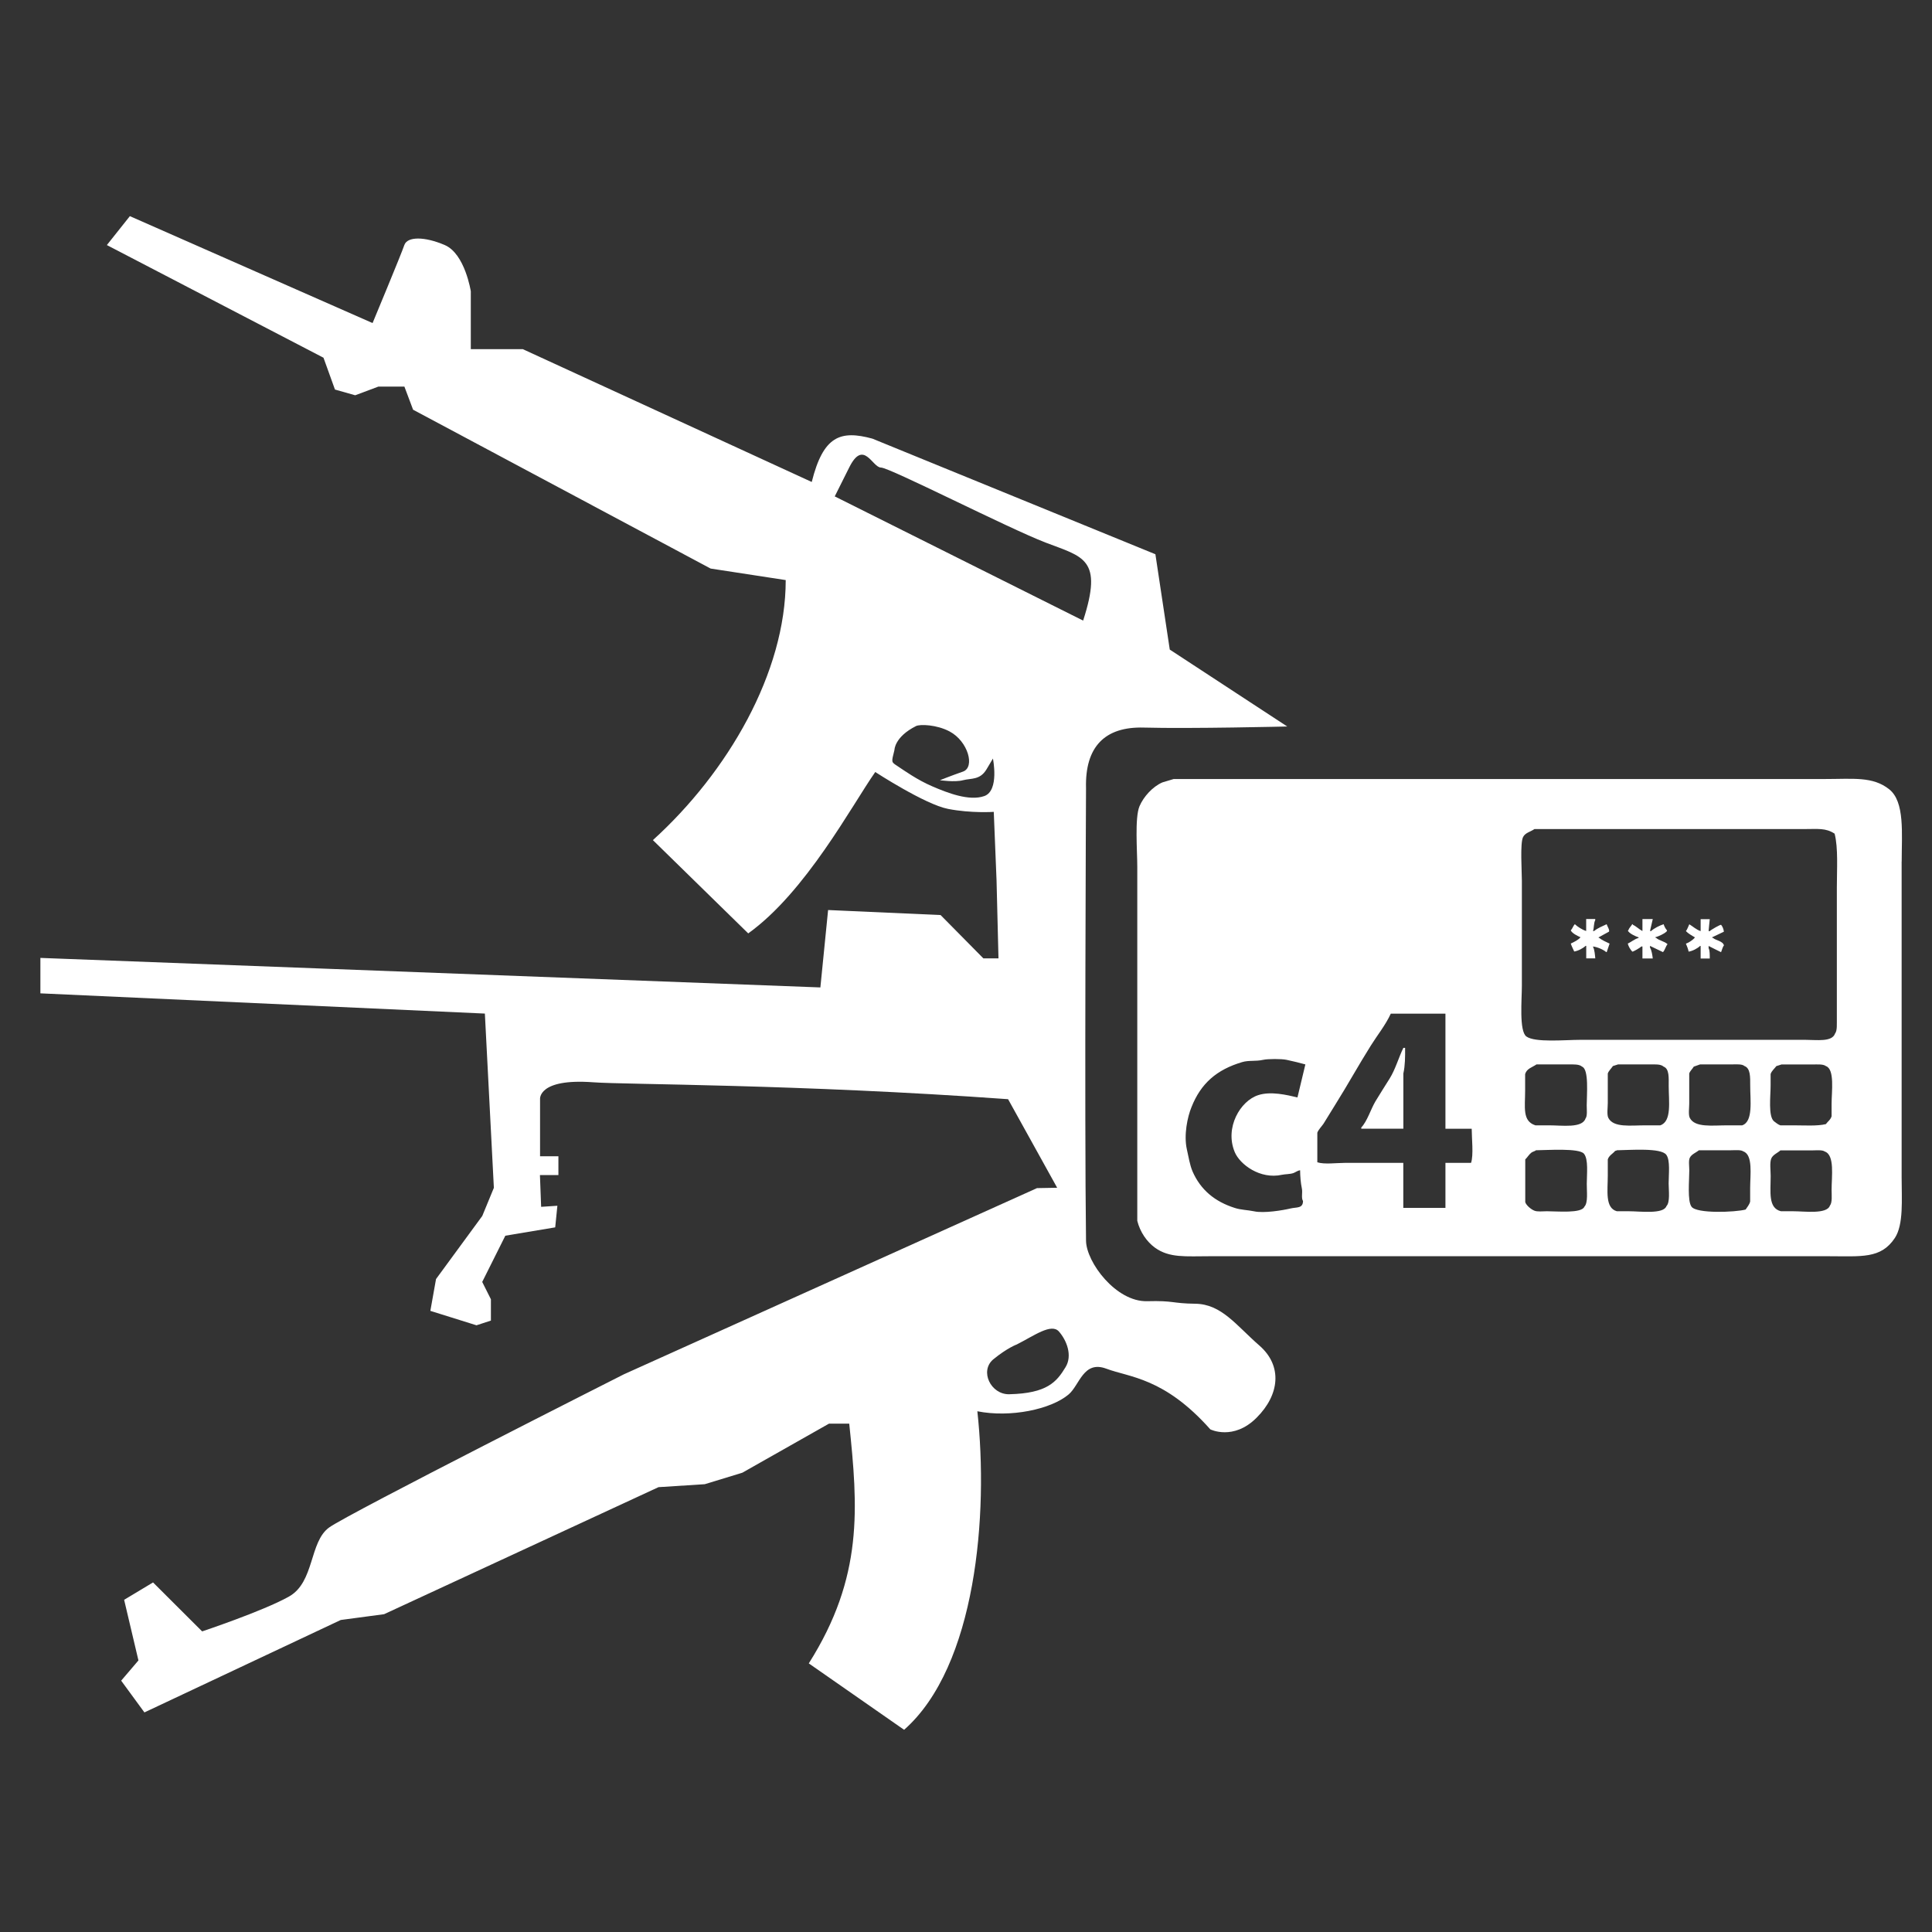
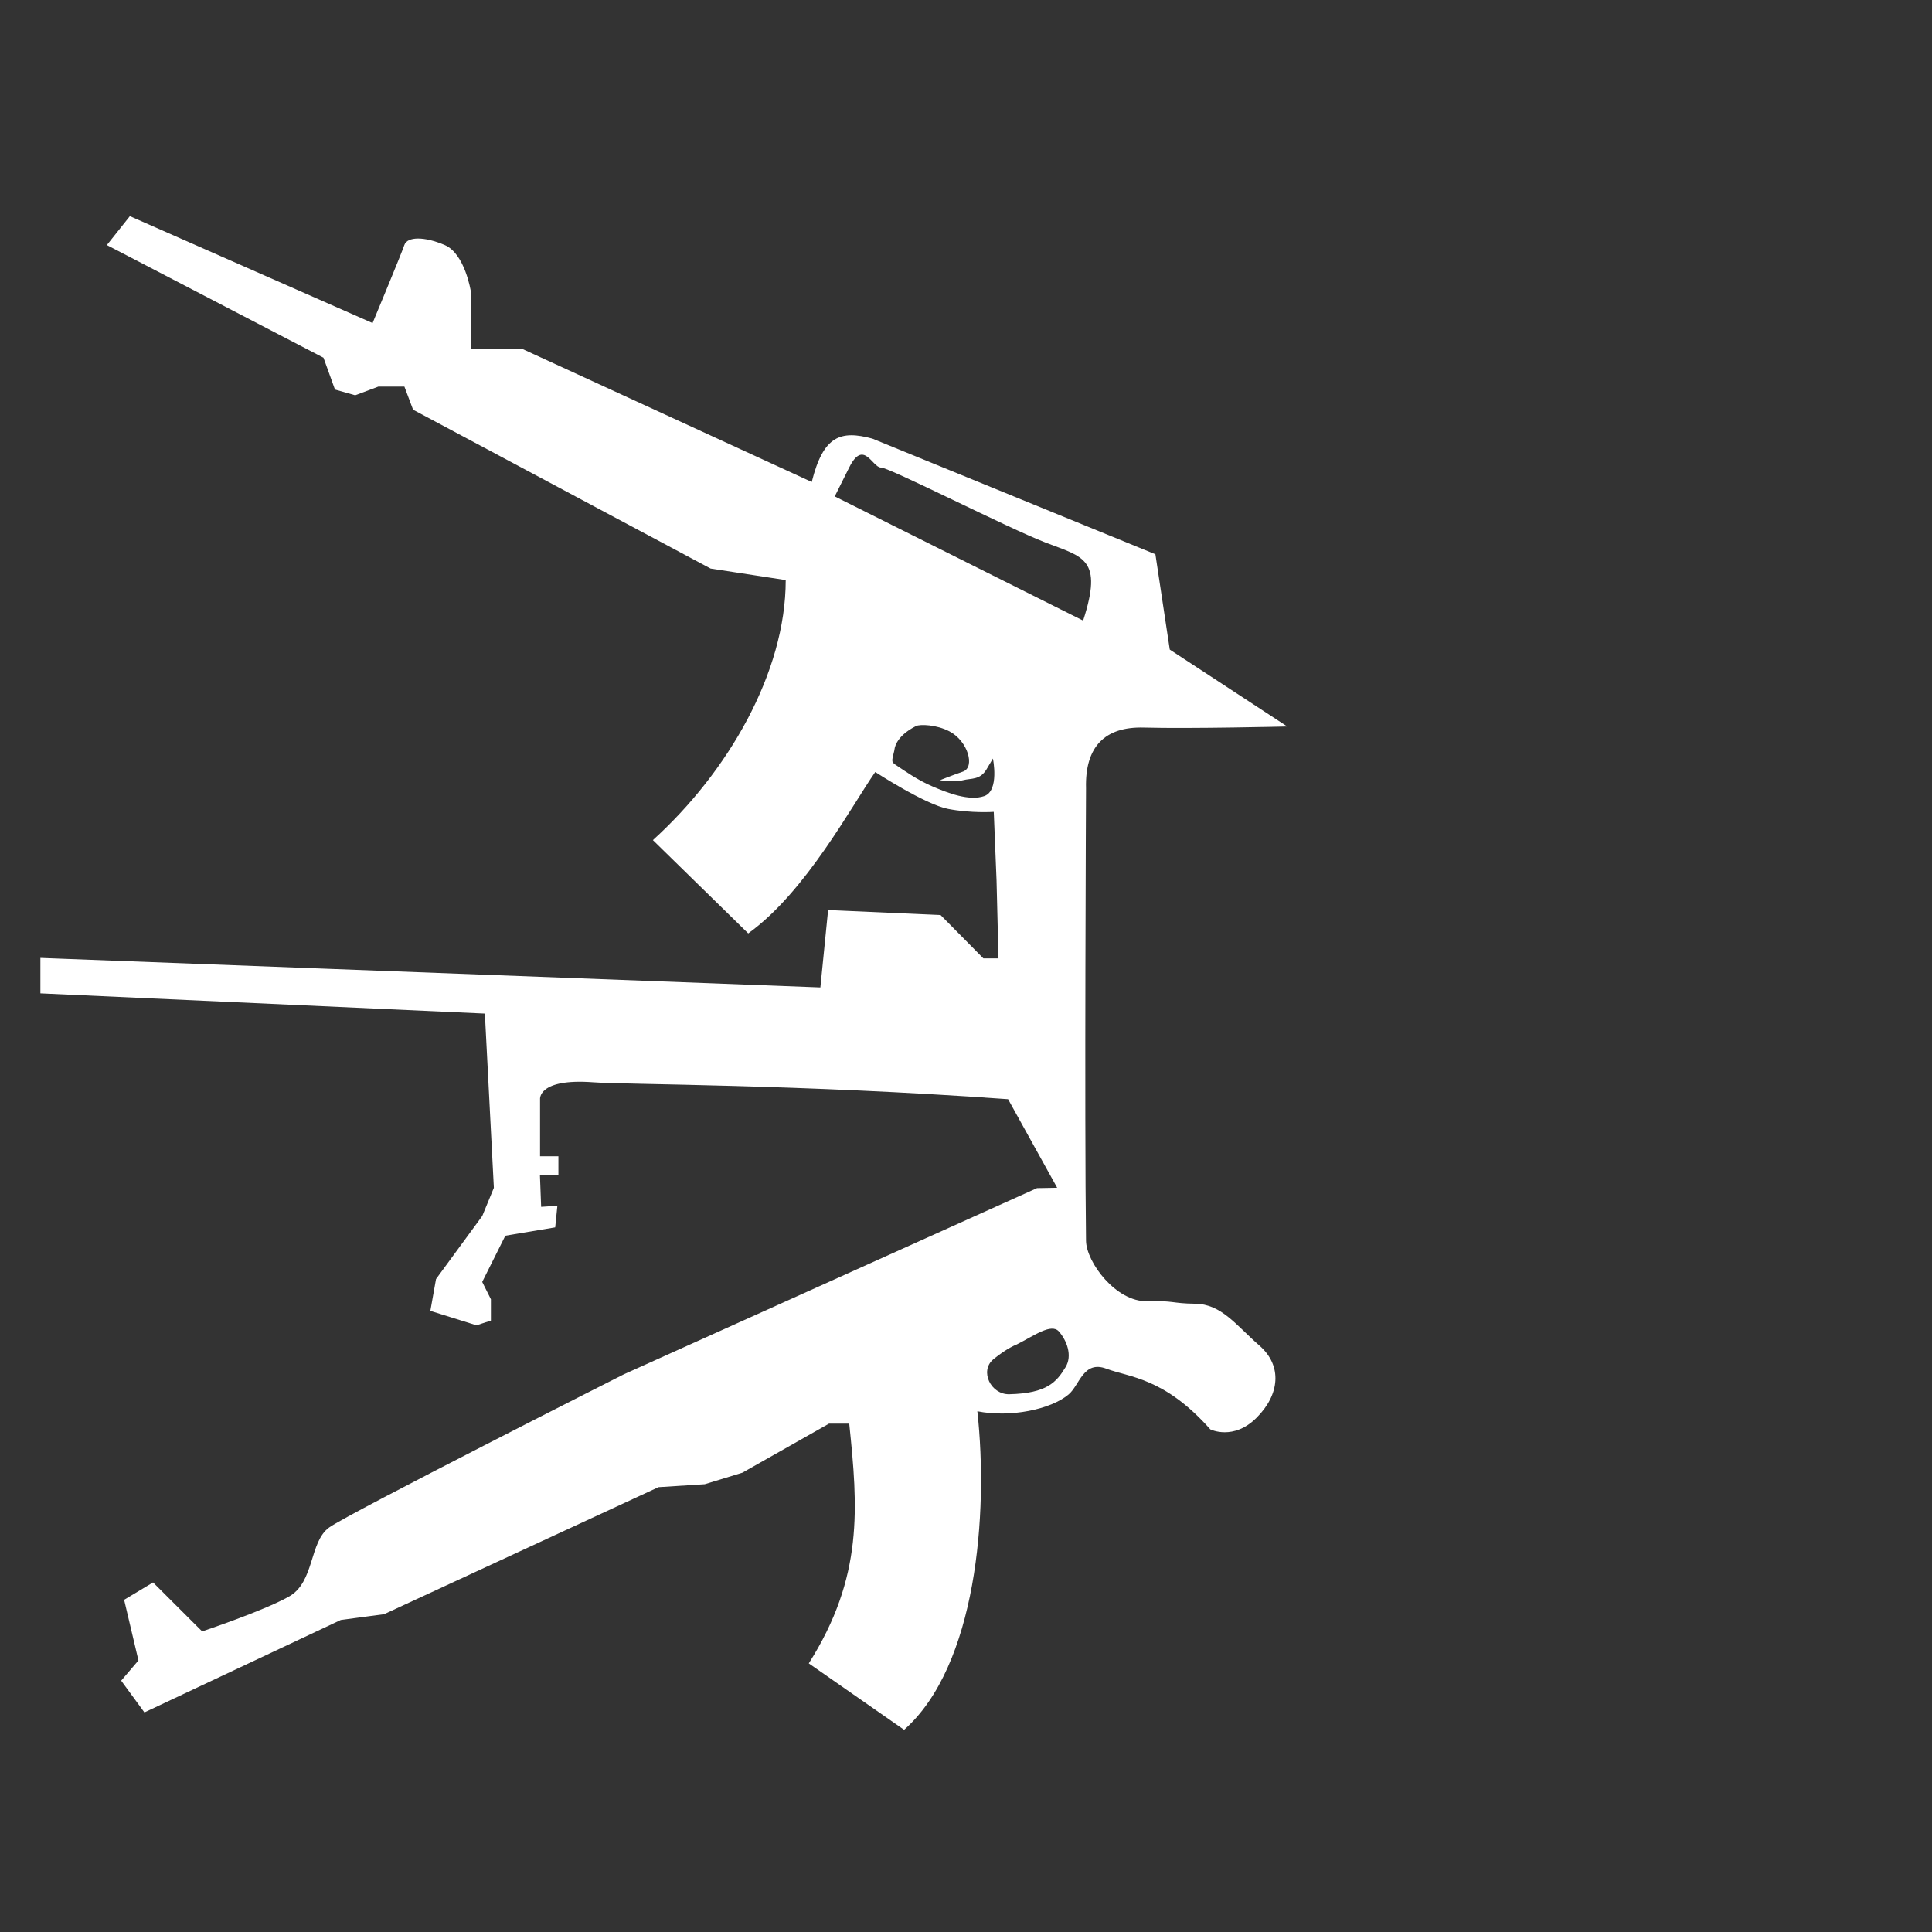
<svg xmlns="http://www.w3.org/2000/svg" version="1.1" x="0px" y="0px" width="32px" height="32px" viewBox="0 0 32 32" enable-background="new 0 0 32 32" xml:space="preserve">
  <rect x="0" y="0" width="32" height="32" fill="#333333" stroke="none" />
  <symbol id="dude-transit" viewBox="0 -25.1 21.25 25.118">
-     <path fill-rule="evenodd" clip-rule="evenodd" fill="#FFFFFF" d="M15.5-4.2l0.75-1.05l1-3.1l3.9-2.65v-0.05   c0.067-0.1,0.1-0.233,0.1-0.4c0-0.2-0.05-0.383-0.15-0.55c-0.167-0.233-0.383-0.35-0.65-0.35l-4.3,1.8l-1.2,1.65l-1.5-3.95   l2.25-5.05l-3.25-6.9c-0.267-0.2-0.633-0.3-1.1-0.3c-0.3,0-0.55,0.15-0.75,0.45c-0.1,0.133-0.15,0.25-0.15,0.35   c0,0.067,0.017,0.15,0.05,0.25c0.033,0.1,0.067,0.184,0.1,0.25l2.55,5.6L10.7-14l-3.05-4.9L0.8-18.7   c-0.367,0.033-0.6,0.184-0.7,0.45c-0.067,0.3-0.1,0.467-0.1,0.5c0,0.5,0.2,0.767,0.6,0.8l5.7,0.15l2.15,5.4l3.1,5.65L9.4-5.6   c-1.367-2-2.1-3.033-2.2-3.1C7.1-8.8,6.95-8.85,6.75-8.85C6.35-8.85,6.1-8.667,6-8.3C5.9-8,5.9-7.8,6-7.7H5.95l2.5,4.4l3.7,0.3   L14-3.5L15.5-4.2z M14.55-2.9c-0.333,0.4-0.45,0.85-0.35,1.35c0.033,0.5,0.25,0.9,0.65,1.2S15.7,0.066,16.2,0   c0.5-0.067,0.9-0.3,1.2-0.7c0.333-0.4,0.467-0.85,0.4-1.35c-0.066-0.5-0.3-0.9-0.7-1.2c-0.4-0.333-0.85-0.45-1.35-0.35   C15.25-3.533,14.85-3.3,14.55-2.9z" />
-   </symbol>
+     </symbol>
  <g id="Layer_1">
</g>
  <g id="Layer_2">
    <g>
      <g>
-         <path fill-rule="evenodd" clip-rule="evenodd" fill="#FFFFFF" d="M31.498,14.27c0-0.465,0.054-0.99-0.207-1.197     c-0.272-0.216-0.592-0.17-1.067-0.17H19.44c-0.061,0.019-0.124,0.038-0.187,0.056c-0.161,0.07-0.311,0.234-0.38,0.396     c-0.08,0.195-0.036,0.735-0.036,1.009v5.857c0.046,0.186,0.159,0.347,0.292,0.444c0.241,0.174,0.51,0.142,0.915,0.142h10.227     c0.562,0,0.881,0.047,1.113-0.301c0.148-0.224,0.113-0.638,0.113-1.01V14.27z M20.451,19.082c0.085,0.204,0.42,0.457,0.783,0.376     c0.05-0.011,0.134-0.009,0.188-0.028c0.037-0.013,0.065-0.04,0.112-0.047c0.001,0.105,0.01,0.212,0.029,0.302     c0.015,0.068-0.014,0.157,0.019,0.208c-0.002,0.126-0.106,0.099-0.207,0.123c-0.124,0.03-0.44,0.083-0.604,0.047     c-0.105-0.022-0.221-0.023-0.32-0.056c-0.331-0.105-0.565-0.3-0.698-0.603c-0.047-0.11-0.066-0.241-0.095-0.368     c-0.053-0.237,0.01-0.537,0.077-0.699c0.155-0.392,0.417-0.62,0.838-0.745c0.114-0.034,0.219-0.009,0.35-0.038     c0.075-0.017,0.301-0.018,0.386,0c0.109,0.023,0.218,0.05,0.312,0.076c-0.043,0.182-0.088,0.364-0.131,0.547     c-0.177-0.042-0.443-0.106-0.65-0.038C20.544,18.234,20.282,18.676,20.451,19.082z M24.365,19.261h-0.424v0.745h-0.698v-0.745     h-0.971c-0.135,0-0.338,0.028-0.453-0.01v-0.49c0.018-0.051,0.075-0.107,0.104-0.151c0.068-0.108,0.133-0.217,0.198-0.321     c0.203-0.323,0.381-0.648,0.585-0.972c0.106-0.17,0.244-0.34,0.33-0.528h0.905v1.907h0.435     C24.376,18.849,24.409,19.135,24.365,19.261z M26.242,19.987c-0.044,0.114-0.449,0.075-0.621,0.075     c-0.066,0-0.157,0.012-0.208-0.01c-0.052-0.02-0.134-0.087-0.15-0.141v-0.707c0.036-0.035,0.063-0.084,0.103-0.114     c0.024-0.017,0.054-0.02,0.075-0.038c0.193-0.002,0.713-0.039,0.794,0.057c0.077,0.092,0.047,0.337,0.047,0.5     C26.281,19.732,26.306,19.922,26.242,19.987z M26.281,18.309c0,0.069,0.013,0.176-0.02,0.217     c-0.055,0.164-0.389,0.113-0.604,0.113h-0.226c-0.22-0.07-0.17-0.299-0.17-0.575v-0.274c0.028-0.093,0.114-0.109,0.188-0.16     h0.521c0.09,0,0.187-0.006,0.234,0.037C26.321,17.712,26.281,18.134,26.281,18.309z M27.601,19.978     c-0.05,0.137-0.436,0.084-0.622,0.084H26.78c-0.199-0.055-0.15-0.343-0.15-0.594v-0.264c0.019-0.066,0.085-0.095,0.122-0.142     c0.02-0.004,0.02-0.002,0.028-0.01c0.22-0.003,0.734-0.045,0.82,0.076c0.067,0.092,0.038,0.321,0.038,0.473     C27.639,19.723,27.664,19.912,27.601,19.978z M26.63,18.271V17.78c0.015-0.044,0.06-0.085,0.085-0.123     c0.027-0.008,0.057-0.019,0.085-0.027h0.518c0.096,0,0.188-0.008,0.237,0.037c0.096,0.036,0.084,0.188,0.084,0.321     c0,0.254,0.054,0.586-0.14,0.651h-0.246c-0.247,0-0.53,0.042-0.614-0.124C26.612,18.462,26.63,18.342,26.63,18.271z      M28.988,19.676v0.226c-0.014,0.054-0.049,0.091-0.075,0.132c-0.171,0.045-0.81,0.071-0.896-0.047     c-0.071-0.096-0.037-0.438-0.037-0.604c0-0.063-0.015-0.162,0.009-0.208c0.03-0.059,0.102-0.083,0.15-0.123h0.529     c0.067,0,0.167-0.011,0.207,0.019C29.038,19.129,28.988,19.46,28.988,19.676z M28.856,18.639H28.61     c-0.246,0-0.538,0.042-0.622-0.124c-0.026-0.052-0.009-0.167-0.009-0.235v-0.5c0.012-0.04,0.055-0.077,0.075-0.113     c0.035-0.013,0.068-0.025,0.104-0.037h0.518c0.079,0,0.177-0.01,0.218,0.027c0.1,0.037,0.095,0.182,0.095,0.32     C28.988,18.222,29.042,18.576,28.856,18.639z M30.309,19.969c-0.051,0.146-0.418,0.093-0.612,0.093h-0.199     c-0.215-0.053-0.17-0.319-0.17-0.584c0-0.087-0.019-0.225,0.011-0.292c0.027-0.061,0.103-0.089,0.15-0.132h0.529     c0.068,0,0.166-0.011,0.206,0.019c0.167,0.058,0.113,0.412,0.113,0.633C30.337,19.796,30.351,19.917,30.309,19.969z      M30.337,18.28v0.208c-0.016,0.058-0.063,0.087-0.095,0.131c-0.144,0.035-0.36,0.02-0.537,0.02h-0.217     c-0.033-0.01-0.077-0.045-0.104-0.066c-0.1-0.081-0.057-0.421-0.057-0.595v-0.188c0.016-0.053,0.066-0.092,0.095-0.132     c0.03-0.008,0.057-0.019,0.085-0.027h0.511c0.084,0,0.179-0.009,0.225,0.027C30.391,17.709,30.337,18.083,30.337,18.28z      M30.394,17.119c-0.05,0.143-0.301,0.104-0.49,0.104h-3.735c-0.247,0-0.745,0.049-0.888-0.056     c-0.122-0.09-0.074-0.617-0.074-0.84V14.59c0-0.156-0.032-0.627,0.02-0.726c0.036-0.072,0.122-0.086,0.188-0.132h4.46     c0.241,0,0.363-0.021,0.512,0.076c0.061,0.233,0.037,0.595,0.037,0.886v2.179C30.422,16.962,30.433,17.069,30.394,17.119z      M26.479,15.535v-0.01c0.058-0.031,0.113-0.063,0.171-0.094c0.013-0.03-0.026-0.084-0.039-0.123     c-0.064,0.031-0.154,0.065-0.207,0.113h-0.019c0.018-0.051,0.012-0.137,0.037-0.18v-0.019h-0.15v0.198     c-0.062-0.018-0.146-0.072-0.188-0.113c-0.028,0.029-0.039,0.074-0.067,0.103c0.021,0.049,0.114,0.093,0.161,0.114     c-0.032,0.042-0.11,0.081-0.161,0.104c0.015,0.048,0.039,0.09,0.057,0.132c0.066-0.01,0.148-0.055,0.189-0.094h0.01v0.208h0.15     c-0.005-0.051-0.012-0.149-0.037-0.189v-0.008c0.07,0.008,0.173,0.052,0.218,0.093h0.008c0.017-0.047,0.032-0.093,0.048-0.141     c-0.055-0.027-0.125-0.055-0.17-0.094H26.479z M27.413,15.525c0.059-0.016,0.146-0.055,0.188-0.094     c0.009-0.01,0.005-0.004,0.011-0.02c-0.022-0.022-0.048-0.07-0.057-0.103c-0.064,0.02-0.161,0.068-0.207,0.113h-0.019     c0.015-0.067,0.03-0.134,0.046-0.198h-0.171v0.198c-0.058-0.03-0.099-0.076-0.159-0.104v-0.009h-0.01     c-0.02,0.034-0.053,0.062-0.066,0.103h-0.008c0.018,0.048,0.129,0.099,0.179,0.114v0.01c-0.068,0.019-0.118,0.065-0.179,0.094     c0.012,0.048,0.044,0.1,0.074,0.132c0.008,0.01,0.133-0.065,0.151-0.084h0.018v0.198h0.171c-0.006-0.053-0.02-0.141-0.046-0.18     v-0.028c0.071,0.035,0.143,0.069,0.215,0.103c0.035-0.036,0.044-0.096,0.076-0.131c-0.049-0.048-0.138-0.059-0.188-0.104     C27.416,15.528,27.423,15.532,27.413,15.525z M28.507,15.318c-0.01-0.008-0.166,0.081-0.188,0.104h-0.019     c0.005-0.067,0.013-0.134,0.019-0.198h-0.151v0.198c-0.071-0.022-0.128-0.078-0.188-0.113c-0.017,0.033-0.032,0.085-0.056,0.113     c0.036,0.039,0.101,0.076,0.15,0.104c-0.029,0.04-0.104,0.089-0.15,0.104c0.017,0.042,0.036,0.084,0.045,0.132     c0.066-0.01,0.148-0.054,0.189-0.094h0.01v0.208h0.151c0-0.047,0.002-0.137-0.019-0.17v-0.038     c0.067,0.035,0.137,0.069,0.206,0.103c0.016-0.036,0.024-0.084,0.048-0.112c-0.018-0.073-0.132-0.081-0.18-0.123     c-0.017-0.007-0.01-0.003-0.019-0.01c0.066-0.031,0.133-0.063,0.198-0.094C28.549,15.39,28.529,15.343,28.507,15.318z      M23.017,17.864c-0.075,0.121-0.161,0.253-0.235,0.377c-0.078,0.131-0.136,0.33-0.235,0.434v0.02h0.697V17.78     c0.029-0.129,0.03-0.272,0.029-0.424h-0.029C23.166,17.516,23.112,17.712,23.017,17.864z" />
-       </g>
+         </g>
    </g>
    <path fill-rule="evenodd" clip-rule="evenodd" fill="#FFFFFF" d="M19.797,21.594c-0.391-0.005-0.348-0.054-0.797-0.042   c-0.516,0.013-1.007-0.646-1.012-1.001c-0.027-2.034,0-7.496,0-7.496c-0.019-0.689,0.314-1.022,0.956-1.004   c0.768,0.021,2.377-0.018,2.377-0.018l-1.946-1.274l-0.238-1.579l-4.688-1.915c-0.528-0.143-0.813-0.047-1.004,0.718l-4.786-2.2   H8.229H7.798V4.825c0,0-0.096-0.622-0.431-0.766s-0.621-0.144-0.67,0C6.649,4.203,6.171,5.351,6.171,5.351l-4.02-1.771L1.77,4.059   l3.588,1.866l0.19,0.527l0.335,0.095l0.385-0.144h0.43l0.144,0.383l4.928,2.631l1.244,0.191c0,1.531-0.957,3.18-2.2,4.307   l1.579,1.545c0.955-0.685,1.72-2.126,2.104-2.673c0,0,0.824,0.537,1.206,0.611c0.384,0.075,0.757,0.049,0.757,0.049l0.046,1.137   l0.032,1.29h-0.25l-0.709-0.718l-1.863-0.083l-0.128,1.282L0.669,15.866v0.587l7.362,0.335l0.149,2.886l-0.192,0.466l-0.766,1.045   l-0.094,0.527l0.764,0.239l0.239-0.078v-0.353l-0.144-0.287l0.383-0.766l0.826-0.138l0.036-0.358l-0.269,0.018l-0.02-0.526h0.306   v-0.312H8.945v-0.945c0,0-0.039-0.348,0.88-0.28c0.533,0.04,3.379,0.029,6.872,0.28l0.813,1.467l-0.334,0.006l-6.843,3.084   c0,0-4.545,2.297-4.88,2.536c-0.334,0.239-0.239,0.908-0.67,1.147c-0.43,0.24-1.435,0.575-1.435,0.575L2.535,26.21l-0.479,0.288   l0.237,1.004l-0.286,0.335l0.385,0.526l3.252-1.531l0.718-0.096l4.545-2.104l0.766-0.049l0.622-0.19l1.436-0.813h0.335   c0.144,1.388,0.239,2.535-0.67,3.971l1.579,1.1c1.195-1.053,1.4-3.573,1.213-5.276c0.547,0.109,1.219-0.031,1.512-0.279   c0.182-0.153,0.243-0.569,0.625-0.426c0.381,0.144,0.957,0.144,1.722,1.005c0,0,0.382,0.191,0.765-0.192   c0.384-0.382,0.432-0.861,0.048-1.196C20.476,21.953,20.234,21.599,19.797,21.594z M16.304,13.185   c-0.251,0.089-0.613-0.053-0.863-0.161c-0.252-0.108-0.466-0.263-0.574-0.334c-0.107-0.072-0.105-0.054-0.052-0.269   c0,0,0-0.215,0.357-0.395c0.066-0.033,0.341-0.025,0.556,0.089c0.306,0.162,0.426,0.593,0.222,0.665   c-0.204,0.071-0.382,0.143-0.382,0.143s0.246,0.036,0.382,0c0.138-0.036,0.28,0,0.389-0.179c0.107-0.18,0.107-0.18,0.107-0.18   S16.555,13.095,16.304,13.185z M17.648,22.646c-0.148,0.244-0.305,0.432-0.93,0.447c-0.307,0.008-0.497-0.385-0.266-0.578   c0.235-0.192,0.388-0.246,0.388-0.246c0.286-0.144,0.573-0.358,0.699-0.215C17.666,22.198,17.768,22.451,17.648,22.646z    M13.826,8.222c0,0,0,0,0.239-0.478c0.238-0.479,0.384,0,0.526,0c0.144,0,2.105,1.004,2.728,1.243   c0.623,0.239,0.955,0.263,0.621,1.292L13.826,8.222z" />
  </g>
</svg>